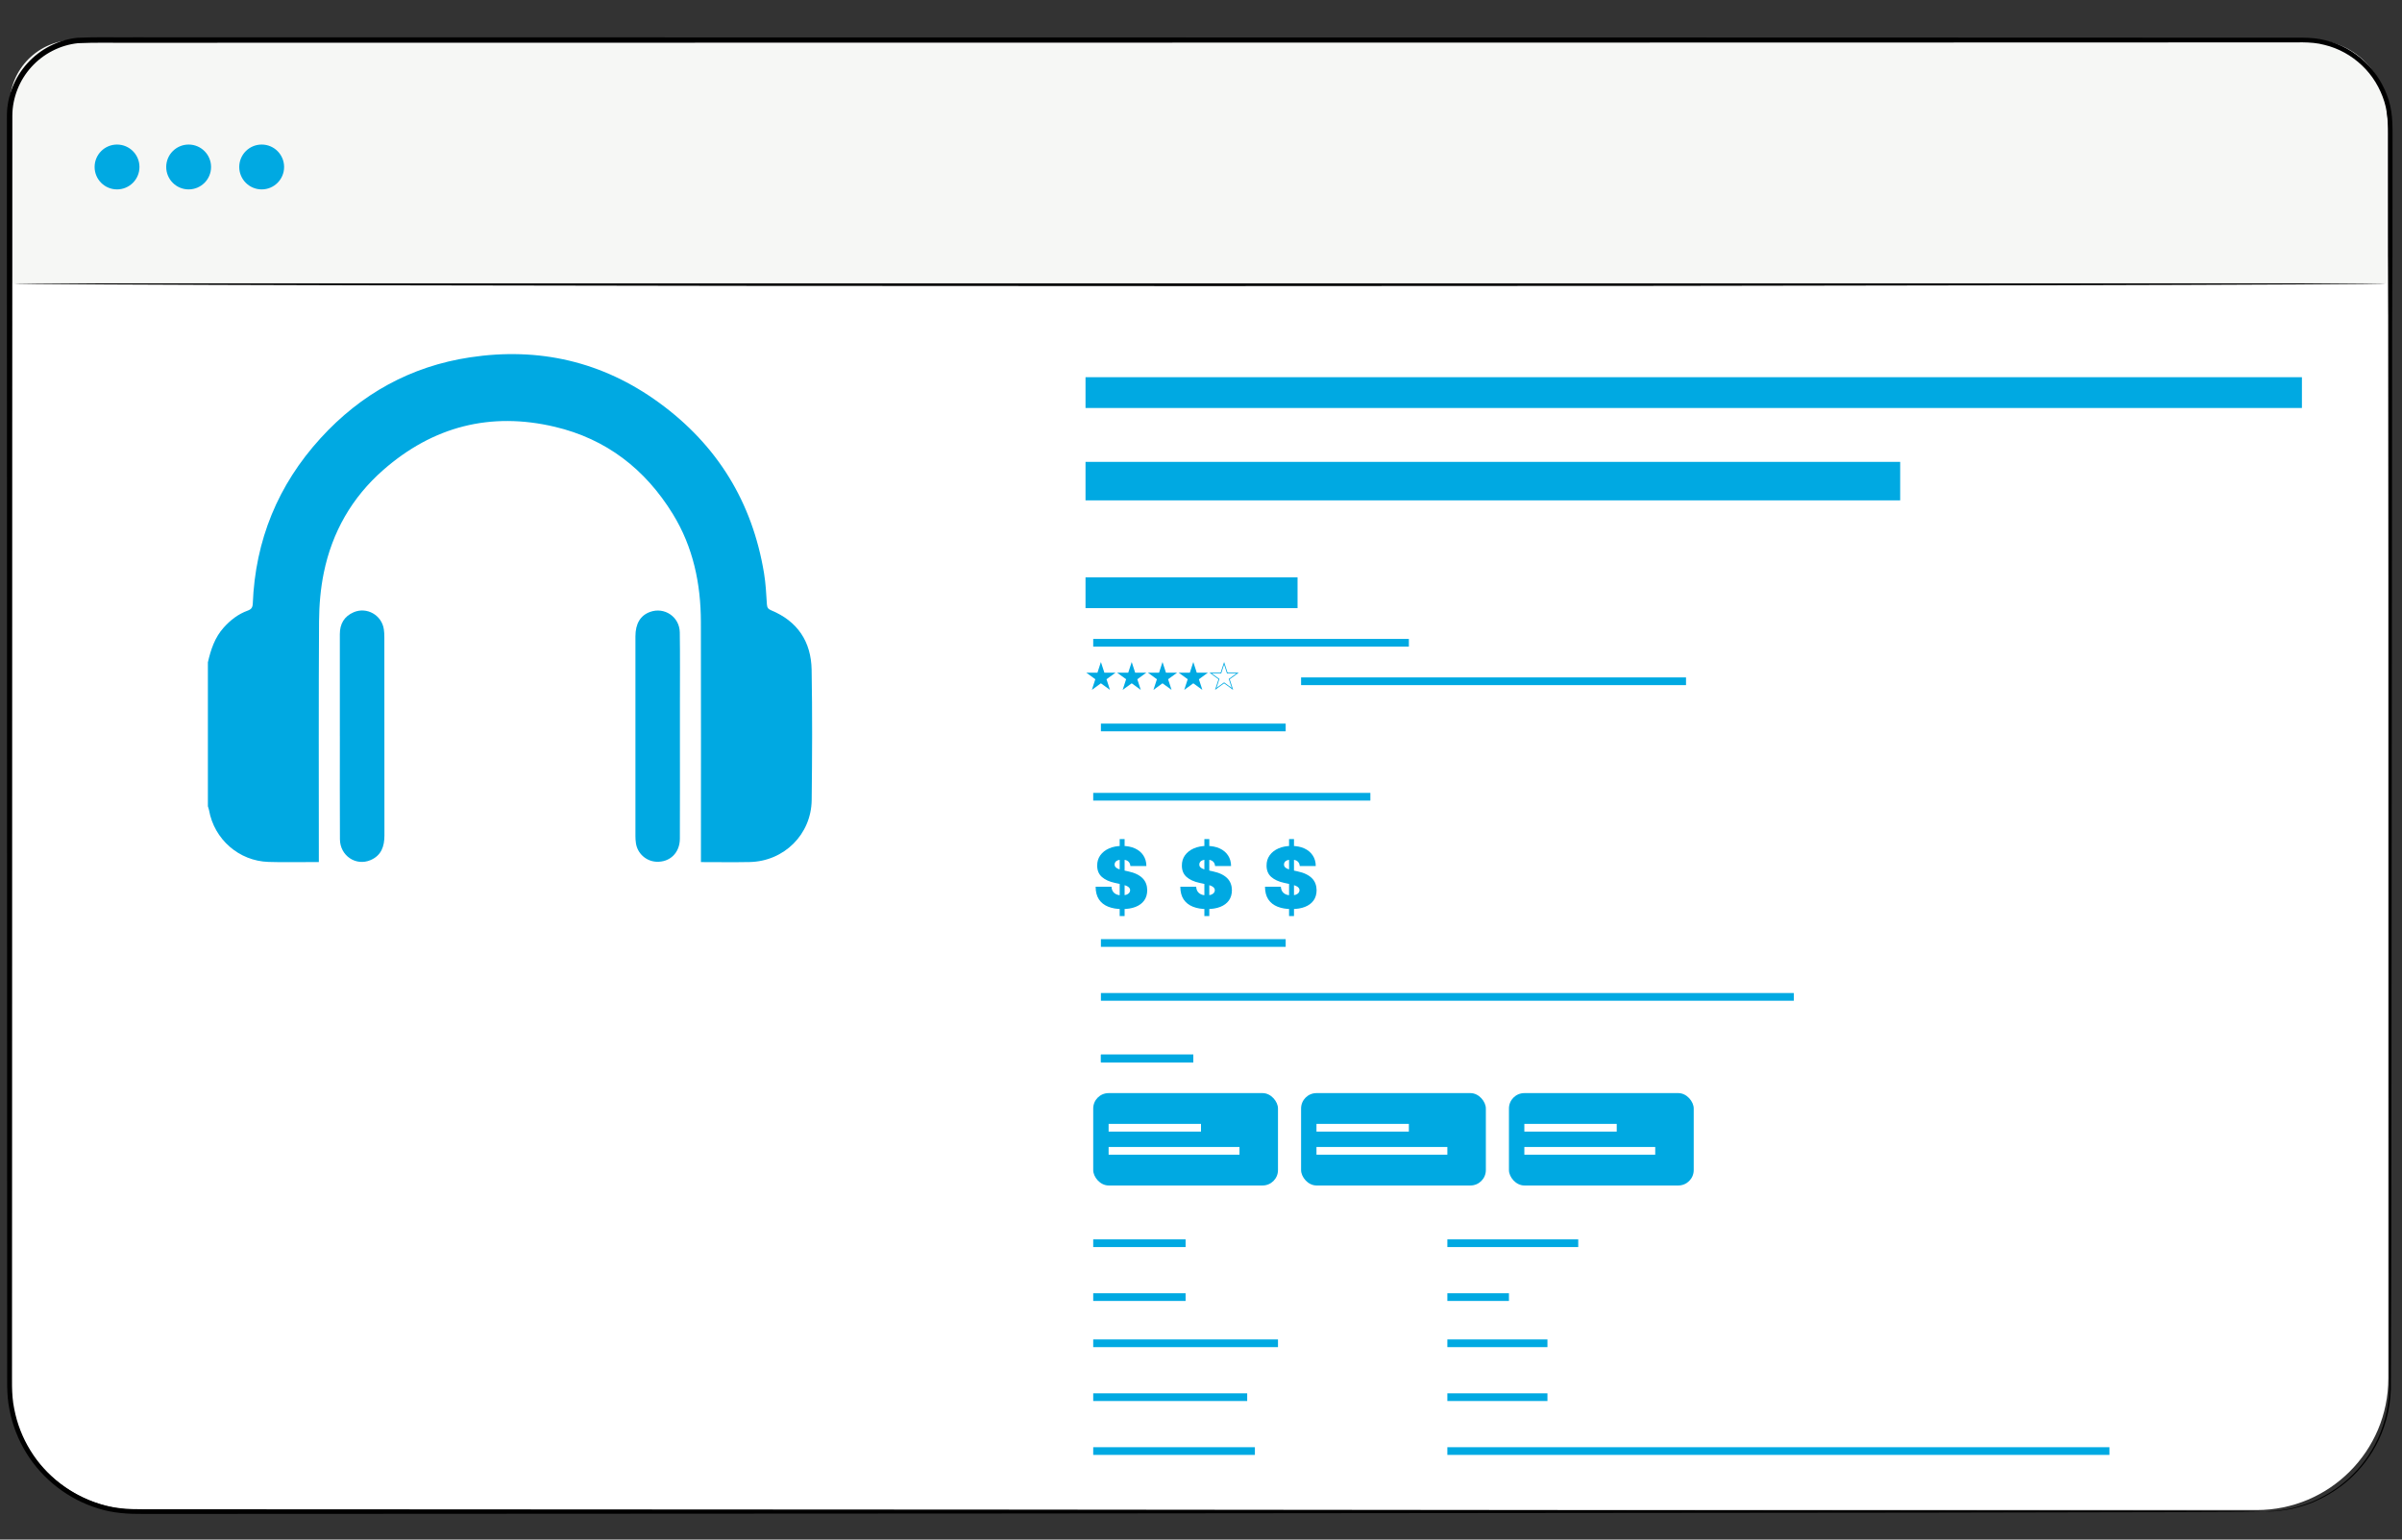
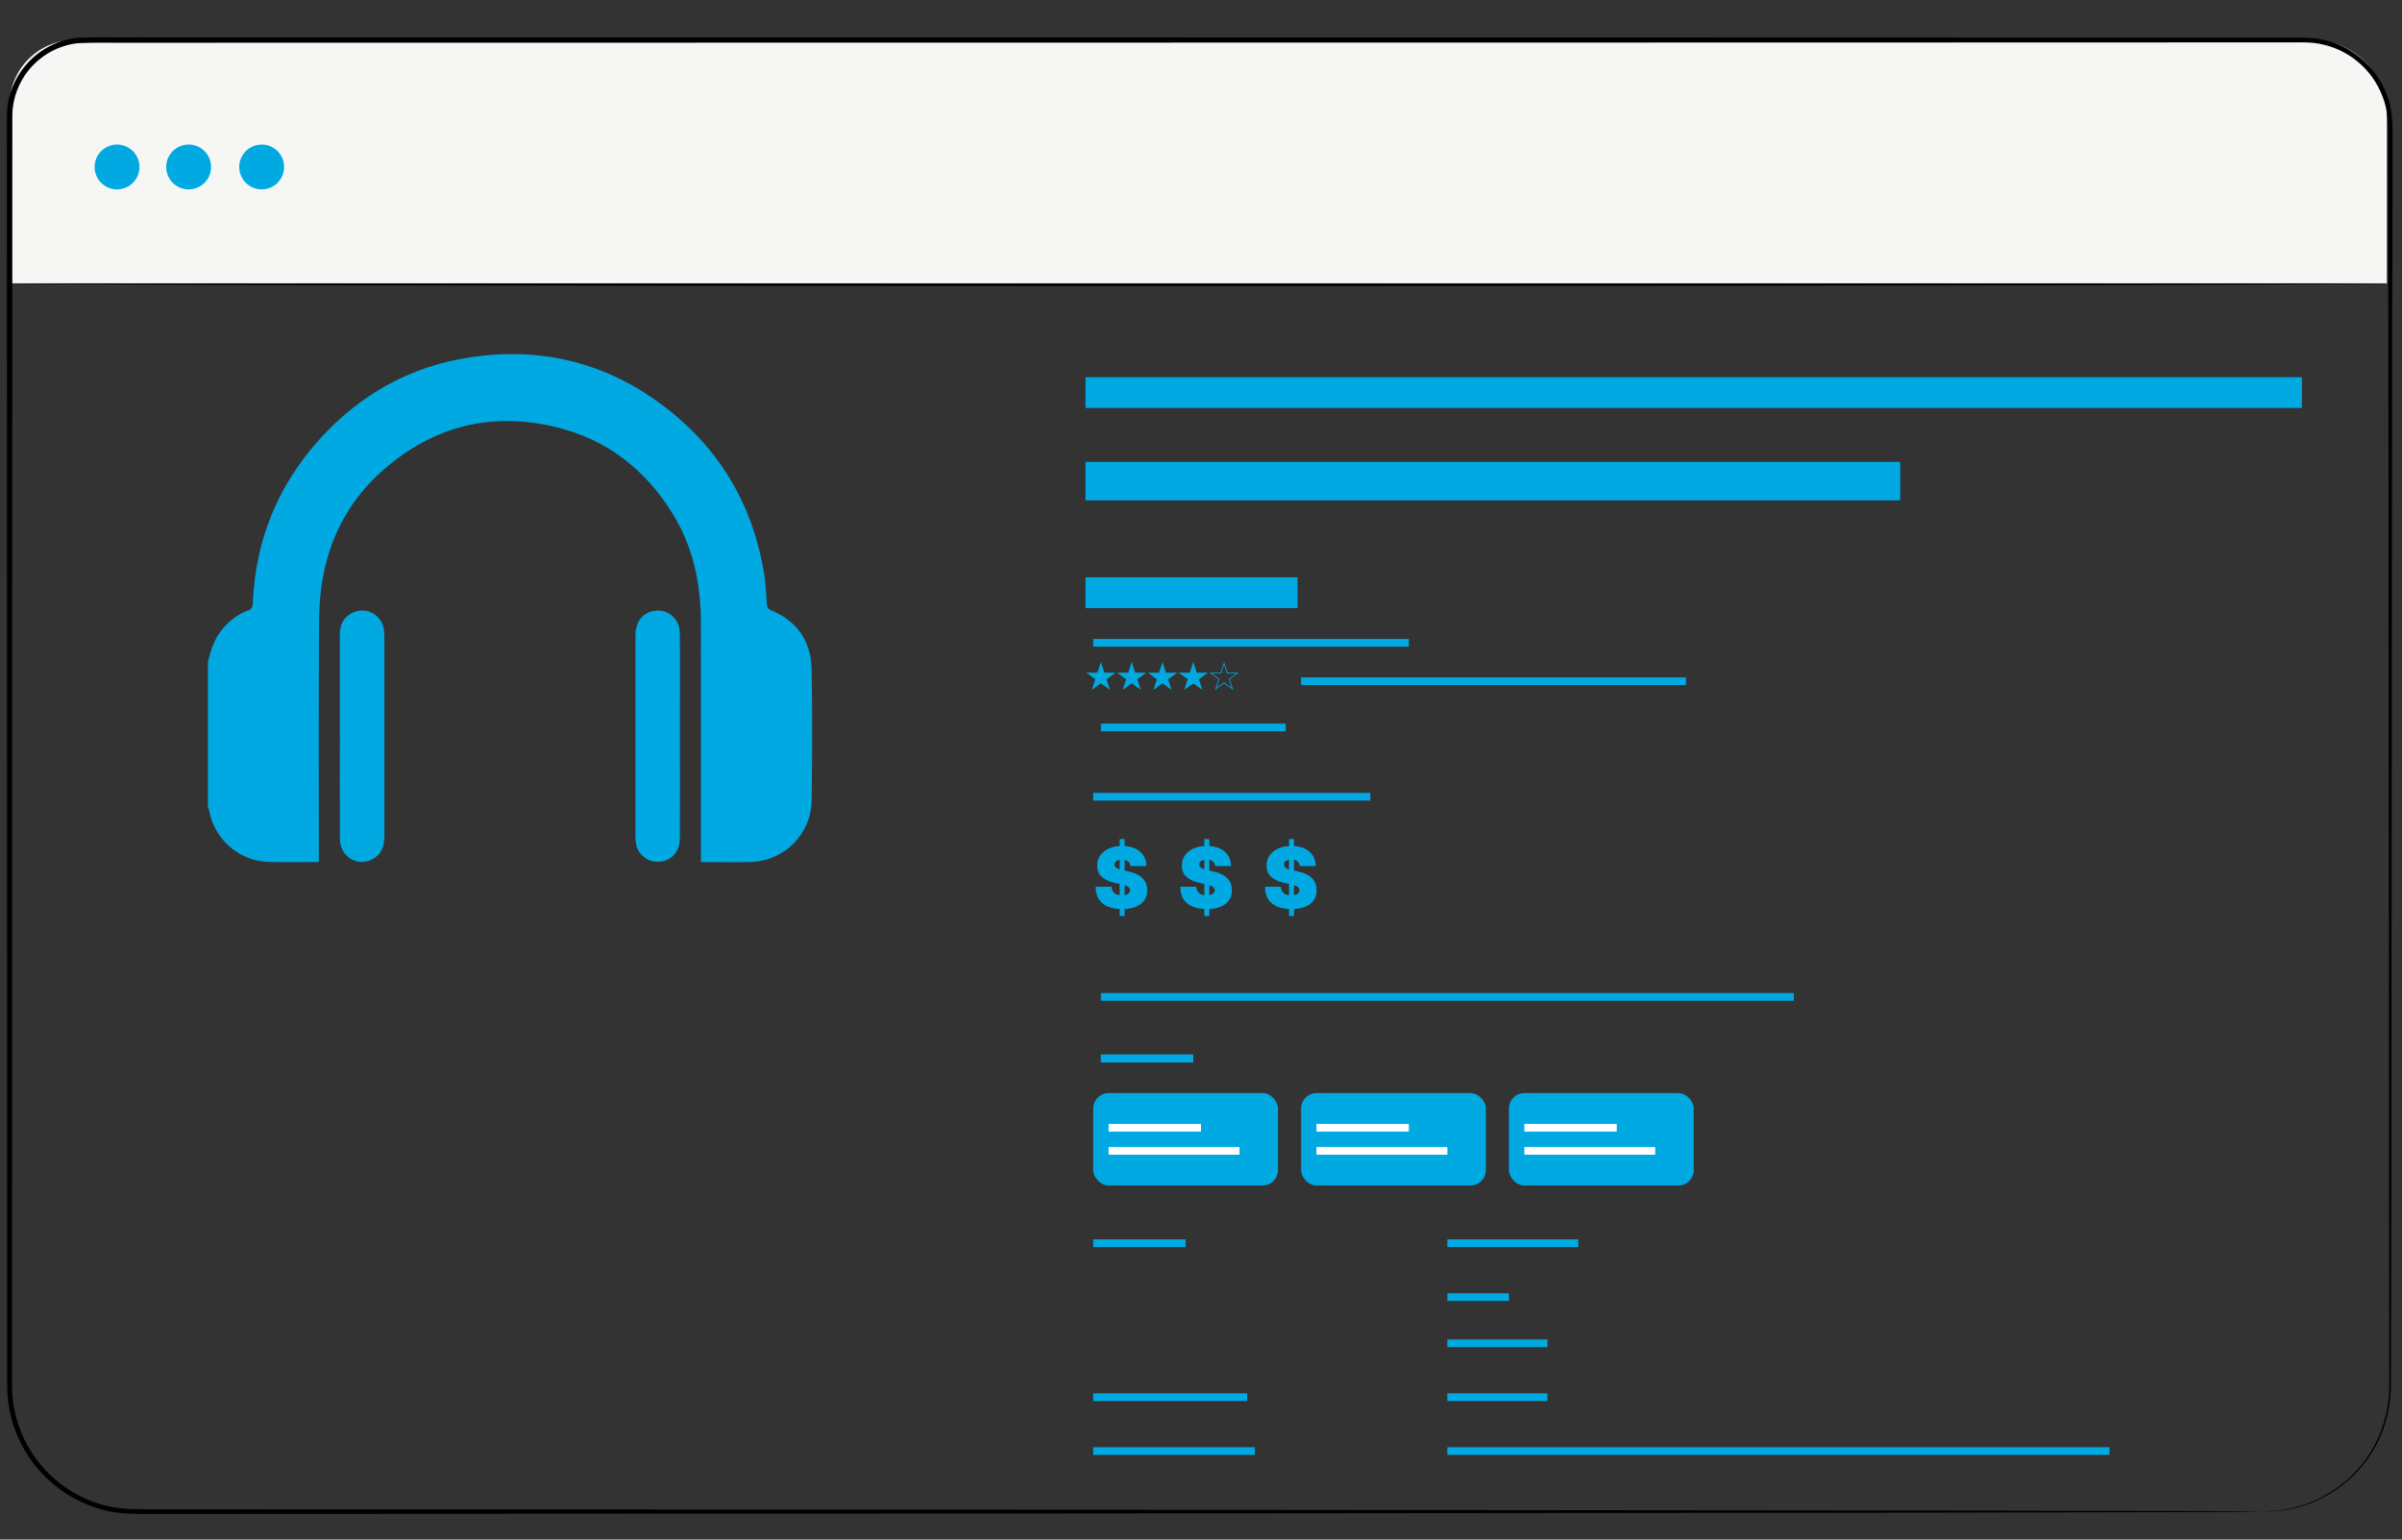
<svg xmlns="http://www.w3.org/2000/svg" width="312" height="200" viewBox="0 0 312 200" fill="none">
  <rect x="0" y="0" width="312" height="200" fill="#333333" stroke="none" />
-   <path d="M293.12 196.164H18.105C8.657 196.164 1 188.506 1 179.06V15.672C1 9.779 5.779 5 11.673 5H298.316C304.892 5 310.225 10.332 310.225 16.91V179.06C310.225 188.506 302.567 196.164 293.12 196.164Z" fill="white" />
  <path d="M310.037 36.809C310.037 37.005 241.004 37.164 155.866 37.164C70.698 37.164 1.68 37.005 1.68 36.809C1.68 36.615 70.698 36.456 155.866 36.456C241.004 36.456 310.037 36.615 310.037 36.809Z" fill="black" />
  <path d="M310.037 36.81H1.246V13.616C1.246 8.968 5.013 5.199 9.662 5.199H300.384C305.715 5.199 310.037 9.521 310.037 14.852V36.81Z" fill="#F6F7F5" />
  <path d="M18.115 21.691C18.115 23.3 16.81 24.604 15.201 24.604C13.593 24.604 12.289 23.3 12.289 21.691C12.289 20.082 13.593 18.778 15.201 18.778C16.81 18.778 18.115 20.082 18.115 21.691Z" fill="#00A9E2" />
  <path d="M27.416 21.691C27.416 23.3 26.112 24.604 24.502 24.604C22.894 24.604 21.59 23.3 21.59 21.691C21.59 20.082 22.894 18.778 24.502 18.778C26.112 18.778 27.416 20.082 27.416 21.691Z" fill="#00A9E2" />
  <path d="M36.903 21.691C36.903 23.3 35.599 24.604 33.99 24.604C32.381 24.604 31.076 23.3 31.076 21.691C31.076 20.082 32.381 18.778 33.99 18.778C35.599 18.778 36.903 20.082 36.903 21.691Z" fill="#00A9E2" />
  <path d="M294.137 196.364C294.137 196.364 294.38 196.339 294.864 196.309C295.109 196.294 295.408 196.275 295.765 196.255C296.123 196.198 296.536 196.134 297.007 196.061C297.946 195.899 299.094 195.575 300.407 195.054C301.693 194.478 303.145 193.689 304.573 192.496C305.996 191.306 307.391 189.71 308.465 187.684C309.535 185.663 310.264 183.202 310.343 180.489C310.34 175.032 310.337 168.737 310.333 161.653C310.306 133.295 310.268 92.276 310.222 41.59C310.208 16.243 310.193 59.859 310.178 30.055C310.177 26.331 310.175 22.573 310.174 18.786C310.163 16.88 310.271 14.993 309.708 13.211C309.158 11.441 308.167 9.787 306.802 8.503C305.447 7.209 303.753 6.263 301.913 5.828C300.094 5.336 298.13 5.559 296.172 5.507C292.262 5.508 288.322 5.51 284.352 5.511C268.478 5.516 252.138 5.521 235.384 5.526C168.363 5.535 94.681 5.544 17.342 5.555C14.941 5.579 12.471 5.499 10.139 5.609C7.822 5.848 5.627 6.981 4.077 8.703C2.517 10.418 1.613 12.707 1.604 15.021C1.602 17.417 1.601 19.807 1.6 22.193C1.598 31.744 1.598 41.231 1.598 50.65C1.595 69.485 1.594 16.668 1.593 34.905C1.586 71.38 1.579 106.562 1.572 140.078C1.57 148.457 1.567 156.731 1.564 164.895C1.563 168.978 1.561 173.032 1.56 177.059C1.586 179.08 1.445 181.084 1.846 183.002C2.21 184.927 2.932 186.776 3.956 188.431C5.994 191.751 9.257 194.25 12.929 195.366C14.772 195.96 16.678 196.071 18.616 196.059C20.556 196.059 22.489 196.061 24.414 196.061C32.115 196.065 39.693 196.067 47.145 196.07C76.951 196.086 104.713 196.1 130.059 196.114C180.744 196.161 221.76 196.199 250.115 196.226C264.283 196.255 275.285 196.277 282.757 196.293C286.481 196.308 289.324 196.32 291.245 196.327C293.156 196.339 294.137 196.364 294.137 196.364C294.137 196.364 293.156 196.388 291.245 196.4C289.324 196.409 286.481 196.419 282.757 196.436C275.285 196.451 264.283 196.472 250.115 196.501C221.76 196.528 180.744 196.566 130.059 196.614C104.713 196.627 76.951 196.641 47.145 196.657C39.693 196.66 32.115 196.664 24.414 196.667C22.489 196.667 20.556 196.668 18.616 196.668C16.683 196.686 14.649 196.569 12.751 195.955C8.934 194.796 5.546 192.205 3.425 188.758C2.361 187.04 1.61 185.119 1.23 183.118C0.812 181.1 0.959 179.054 0.931 177.059C0.929 173.032 0.928 168.978 0.927 164.895C0.924 156.731 0.922 148.457 0.92 140.078C0.913 106.562 0.906 71.38 0.899 34.905C0.897 16.668 0.895 69.485 0.894 50.65C0.893 41.231 0.893 31.744 0.893 22.193C0.894 19.805 0.895 17.413 0.897 15.016C0.906 12.532 1.877 10.068 3.552 8.229C5.215 6.38 7.576 5.162 10.064 4.905C12.545 4.788 14.908 4.872 17.342 4.846C94.681 4.856 168.363 4.865 235.384 4.873C252.138 4.879 268.478 4.884 284.352 4.89C288.322 4.89 292.262 4.891 296.172 4.892L299.099 4.894C300.086 4.903 301.098 4.979 302.06 5.235C304.003 5.697 305.791 6.698 307.221 8.064C308.659 9.421 309.706 11.168 310.284 13.038C310.878 14.935 310.76 16.919 310.77 18.786C310.768 22.573 310.765 26.331 310.764 30.055C310.749 59.859 310.736 16.243 310.722 41.59C310.674 92.276 310.635 133.295 310.609 161.653C310.587 168.74 310.57 175.036 310.553 180.495C310.462 183.241 309.713 185.729 308.62 187.769C307.524 189.811 306.108 191.415 304.665 192.605C303.216 193.801 301.747 194.585 300.448 195.155C299.122 195.668 297.965 195.98 297.019 196.131C296.546 196.198 296.13 196.258 295.771 196.308C295.412 196.323 295.11 196.335 294.865 196.346C294.38 196.364 294.137 196.364 294.137 196.364Z" fill="black" />
  <path d="M27 86.047C27.382 84.395 27.894 82.812 29.067 81.513C29.938 80.547 30.937 79.772 32.159 79.329C32.636 79.155 32.814 78.93 32.834 78.401C33.162 70.175 36.099 63 41.643 56.92C46.884 51.172 53.352 47.586 61.043 46.422C69.992 45.068 78.258 46.955 85.614 52.315C93.171 57.821 97.719 65.228 99.241 74.46C99.459 75.791 99.531 77.149 99.613 78.496C99.64 78.923 99.776 79.121 100.159 79.278C103.598 80.697 105.358 83.351 105.423 86.995C105.522 92.638 105.495 98.285 105.43 103.928C105.379 108.404 101.834 111.894 97.371 111.983C95.304 112.024 93.236 111.99 91.046 111.99V111.075C91.046 100.987 91.063 90.902 91.039 80.813C91.029 75.832 90.046 71.086 87.399 66.777C83.806 60.933 78.74 57.019 72.063 55.443C63.714 53.471 56.229 55.395 49.774 61.059C45.71 64.624 43.141 69.128 42.06 74.402C41.636 76.463 41.456 78.606 41.442 80.711C41.381 90.799 41.415 100.885 41.415 110.973V111.99C40.937 111.99 40.514 111.99 40.091 111.99C38.354 111.99 36.618 112.024 34.881 111.969C31.036 111.85 27.826 109.035 27.15 105.245C27.119 105.074 27.051 104.907 27.003 104.74C27.003 98.51 27.003 92.277 27.003 86.047H27Z" fill="#00A9E2" />
  <path d="M44.141 95.627C44.141 91.212 44.144 86.797 44.141 82.382C44.141 81.045 44.711 80.062 45.939 79.534C47.651 78.8 49.593 79.912 49.859 81.755C49.907 82.082 49.924 82.417 49.924 82.744C49.927 91.345 49.92 99.943 49.934 108.544C49.934 109.963 49.525 111.123 48.15 111.724C46.239 112.556 44.168 111.171 44.154 109.022C44.127 104.556 44.144 100.09 44.144 95.624L44.141 95.627Z" fill="#00A9E2" />
  <path d="M88.316 95.709C88.316 100.124 88.327 104.539 88.309 108.953C88.303 110.785 87.01 112.024 85.27 111.945C83.929 111.887 82.793 110.867 82.602 109.533C82.557 109.233 82.537 108.923 82.537 108.619C82.537 99.97 82.533 91.318 82.537 82.669C82.537 81.011 83.188 79.943 84.437 79.493C86.31 78.814 88.272 80.131 88.299 82.161C88.344 85.197 88.316 88.234 88.316 91.27C88.316 92.751 88.316 94.232 88.316 95.709Z" fill="#00A9E2" />
  <rect x="141" y="49" width="158" height="4" fill="#00A9E2" />
  <rect x="141" y="60" width="105.817" height="5" fill="#00A9E2" />
  <rect x="141" y="75" width="27.541" height="4" fill="#00A9E2" />
  <rect width="50" height="1" transform="matrix(1 0 0 -1 169 89)" fill="#00A9E2" />
-   <rect width="24" height="1" transform="matrix(1 0 0 -1 143 123)" fill="#00A9E2" />
  <rect width="90" height="1" transform="matrix(1 0 0 -1 143 130)" fill="#00A9E2" />
  <rect width="12" height="1" transform="matrix(1 0 0 -1 143 138)" fill="#00A9E2" />
  <rect width="12" height="1" transform="matrix(1 0 0 -1 143 138)" fill="#00A9E2" />
  <rect width="12" height="1" transform="matrix(1 0 0 -1 142 162)" fill="#00A9E2" />
  <rect width="17" height="1" transform="matrix(1 0 0 -1 188 162)" fill="#00A9E2" />
  <rect width="8" height="1" transform="matrix(1 0 0 -1 188 169)" fill="#00A9E2" />
  <rect width="13" height="1" transform="matrix(1 0 0 -1 188 175)" fill="#00A9E2" />
  <rect width="13" height="1" transform="matrix(1 0 0 -1 188 182)" fill="#00A9E2" />
  <rect width="86" height="1" transform="matrix(1 0 0 -1 188 189)" fill="#00A9E2" />
-   <rect width="12" height="1" transform="matrix(1 0 0 -1 142 169)" fill="#00A9E2" />
-   <rect width="24" height="1" transform="matrix(1 0 0 -1 142 175)" fill="#00A9E2" />
  <rect width="20" height="1" transform="matrix(1 0 0 -1 142 182)" fill="#00A9E2" />
  <rect width="21" height="1" transform="matrix(1 0 0 -1 142 189)" fill="#00A9E2" />
  <rect width="24" height="1" transform="matrix(1 0 0 -1 143 95)" fill="#00A9E2" />
  <rect width="36" height="1" transform="matrix(1 0 0 -1 142 104)" fill="#00A9E2" />
  <rect width="41" height="1" transform="matrix(1 0 0 -1 142 84)" fill="#00A9E2" />
  <path d="M145.438 119V109H146.078V119H145.438ZM146.828 112.5C146.807 112.24 146.71 112.036 146.535 111.891C146.363 111.745 146.102 111.672 145.75 111.672C145.526 111.672 145.342 111.699 145.199 111.754C145.059 111.806 144.954 111.878 144.887 111.969C144.819 112.06 144.784 112.164 144.781 112.281C144.776 112.378 144.793 112.465 144.832 112.543C144.874 112.618 144.939 112.687 145.027 112.75C145.116 112.81 145.229 112.865 145.367 112.914C145.505 112.964 145.669 113.008 145.859 113.047L146.516 113.188C146.958 113.281 147.337 113.405 147.652 113.559C147.967 113.712 148.225 113.893 148.426 114.102C148.626 114.307 148.773 114.539 148.867 114.797C148.964 115.055 149.013 115.336 149.016 115.641C149.013 116.167 148.882 116.612 148.621 116.977C148.361 117.341 147.988 117.618 147.504 117.809C147.022 117.999 146.443 118.094 145.766 118.094C145.07 118.094 144.464 117.991 143.945 117.785C143.43 117.579 143.029 117.263 142.742 116.836C142.458 116.406 142.315 115.857 142.313 115.188H144.375C144.388 115.432 144.449 115.638 144.559 115.805C144.668 115.971 144.822 116.098 145.02 116.184C145.22 116.27 145.458 116.312 145.734 116.312C145.966 116.312 146.16 116.284 146.316 116.227C146.473 116.169 146.591 116.09 146.672 115.988C146.753 115.887 146.794 115.771 146.797 115.641C146.794 115.518 146.754 115.411 146.676 115.32C146.6 115.227 146.475 115.143 146.301 115.07C146.126 114.995 145.891 114.924 145.594 114.859L144.797 114.687C144.089 114.534 143.53 114.277 143.121 113.918C142.715 113.556 142.513 113.062 142.516 112.438C142.513 111.93 142.648 111.486 142.922 111.105C143.198 110.723 143.579 110.424 144.066 110.211C144.556 109.997 145.117 109.891 145.75 109.891C146.396 109.891 146.954 109.999 147.426 110.215C147.897 110.431 148.26 110.736 148.516 111.129C148.773 111.52 148.904 111.977 148.906 112.5H146.828Z" fill="#00A9E2" />
  <path d="M156.438 119V109H157.078V119H156.438ZM157.828 112.5C157.807 112.24 157.71 112.036 157.535 111.891C157.363 111.745 157.102 111.672 156.75 111.672C156.526 111.672 156.342 111.699 156.199 111.754C156.059 111.806 155.954 111.878 155.887 111.969C155.819 112.06 155.784 112.164 155.781 112.281C155.776 112.378 155.793 112.465 155.832 112.543C155.874 112.618 155.939 112.687 156.027 112.75C156.116 112.81 156.229 112.865 156.367 112.914C156.505 112.964 156.669 113.008 156.859 113.047L157.516 113.188C157.958 113.281 158.337 113.405 158.652 113.559C158.967 113.712 159.225 113.893 159.426 114.102C159.626 114.307 159.773 114.539 159.867 114.797C159.964 115.055 160.013 115.336 160.016 115.641C160.013 116.167 159.882 116.612 159.621 116.977C159.361 117.341 158.988 117.618 158.504 117.809C158.022 117.999 157.443 118.094 156.766 118.094C156.07 118.094 155.464 117.991 154.945 117.785C154.43 117.579 154.029 117.263 153.742 116.836C153.458 116.406 153.315 115.857 153.313 115.188H155.375C155.388 115.432 155.449 115.638 155.559 115.805C155.668 115.971 155.822 116.098 156.02 116.184C156.22 116.27 156.458 116.312 156.734 116.312C156.966 116.312 157.16 116.284 157.316 116.227C157.473 116.169 157.591 116.09 157.672 115.988C157.753 115.887 157.794 115.771 157.797 115.641C157.794 115.518 157.754 115.411 157.676 115.32C157.6 115.227 157.475 115.143 157.301 115.07C157.126 114.995 156.891 114.924 156.594 114.859L155.797 114.687C155.089 114.534 154.53 114.277 154.121 113.918C153.715 113.556 153.513 113.062 153.516 112.438C153.513 111.93 153.648 111.486 153.922 111.105C154.198 110.723 154.579 110.424 155.066 110.211C155.556 109.997 156.117 109.891 156.75 109.891C157.396 109.891 157.954 109.999 158.426 110.215C158.897 110.431 159.26 110.736 159.516 111.129C159.773 111.52 159.904 111.977 159.906 112.5H157.828Z" fill="#00A9E2" />
  <path d="M167.438 119V109H168.078V119H167.438ZM168.828 112.5C168.807 112.24 168.71 112.036 168.535 111.891C168.363 111.745 168.102 111.672 167.75 111.672C167.526 111.672 167.342 111.699 167.199 111.754C167.059 111.806 166.954 111.878 166.887 111.969C166.819 112.06 166.784 112.164 166.781 112.281C166.776 112.378 166.793 112.465 166.832 112.543C166.874 112.618 166.939 112.687 167.027 112.75C167.116 112.81 167.229 112.865 167.367 112.914C167.505 112.964 167.669 113.008 167.859 113.047L168.516 113.188C168.958 113.281 169.337 113.405 169.652 113.559C169.967 113.712 170.225 113.893 170.426 114.102C170.626 114.307 170.773 114.539 170.867 114.797C170.964 115.055 171.013 115.336 171.016 115.641C171.013 116.167 170.882 116.612 170.621 116.977C170.361 117.341 169.988 117.618 169.504 117.809C169.022 117.999 168.443 118.094 167.766 118.094C167.07 118.094 166.464 117.991 165.945 117.785C165.43 117.579 165.029 117.263 164.742 116.836C164.458 116.406 164.315 115.857 164.313 115.188H166.375C166.388 115.432 166.449 115.638 166.559 115.805C166.668 115.971 166.822 116.098 167.02 116.184C167.22 116.27 167.458 116.312 167.734 116.312C167.966 116.312 168.16 116.284 168.316 116.227C168.473 116.169 168.591 116.09 168.672 115.988C168.753 115.887 168.794 115.771 168.797 115.641C168.794 115.518 168.754 115.411 168.676 115.32C168.6 115.227 168.475 115.143 168.301 115.07C168.126 114.995 167.891 114.924 167.594 114.859L166.797 114.687C166.089 114.534 165.53 114.277 165.121 113.918C164.715 113.556 164.513 113.062 164.516 112.438C164.513 111.93 164.648 111.486 164.922 111.105C165.198 110.723 165.579 110.424 166.066 110.211C166.556 109.997 167.117 109.891 167.75 109.891C168.396 109.891 168.954 109.999 169.426 110.215C169.897 110.431 170.26 110.736 170.516 111.129C170.773 111.52 170.904 111.977 170.906 112.5H168.828Z" fill="#00A9E2" />
  <path d="M143 86L143.449 87.382H144.902L143.727 88.236L144.176 89.618L143 88.764L141.824 89.618L142.273 88.236L141.098 87.382H142.551L143 86Z" fill="#00A9E2" />
  <path d="M147 86L147.449 87.382H148.902L147.727 88.236L148.176 89.618L147 88.764L145.824 89.618L146.273 88.236L145.098 87.382H146.551L147 86Z" fill="#00A9E2" />
  <path d="M151 86L151.449 87.382H152.902L151.727 88.236L152.176 89.618L151 88.764L149.824 89.618L150.273 88.236L149.098 87.382H150.551L151 86Z" fill="#00A9E2" />
  <path d="M155 86L155.449 87.382H156.902L155.727 88.236L156.176 89.618L155 88.764L153.824 89.618L154.273 88.236L153.098 87.382H154.551L155 86Z" fill="#00A9E2" />
  <path d="M159 86.162L159.401 87.397L159.413 87.432H159.449H160.748L159.697 88.196L159.668 88.217L159.679 88.251L160.08 89.487L159.029 88.724L159 88.702L158.971 88.724L157.92 89.487L158.321 88.251L158.332 88.217L158.303 88.196L157.252 87.432H158.551H158.587L158.599 87.397L159 86.162Z" stroke="#00A9E2" stroke-width="0.1" />
  <rect x="142" y="142" width="24" height="12" rx="2" fill="#00A9E2" />
  <rect width="12" height="1" transform="matrix(1 0 0 -1 144 147)" fill="white" />
  <rect width="17" height="1" transform="matrix(1 0 0 -1 144 150)" fill="white" />
  <rect x="169" y="142" width="24" height="12" rx="2" fill="#00A9E2" />
  <rect width="12" height="1" transform="matrix(1 0 0 -1 171 147)" fill="white" />
  <rect width="17" height="1" transform="matrix(1 0 0 -1 171 150)" fill="white" />
  <rect x="196" y="142" width="24" height="12" rx="2" fill="#00A9E2" />
  <rect width="12" height="1" transform="matrix(1 0 0 -1 198 147)" fill="white" />
  <rect width="17" height="1" transform="matrix(1 0 0 -1 198 150)" fill="white" />
</svg>